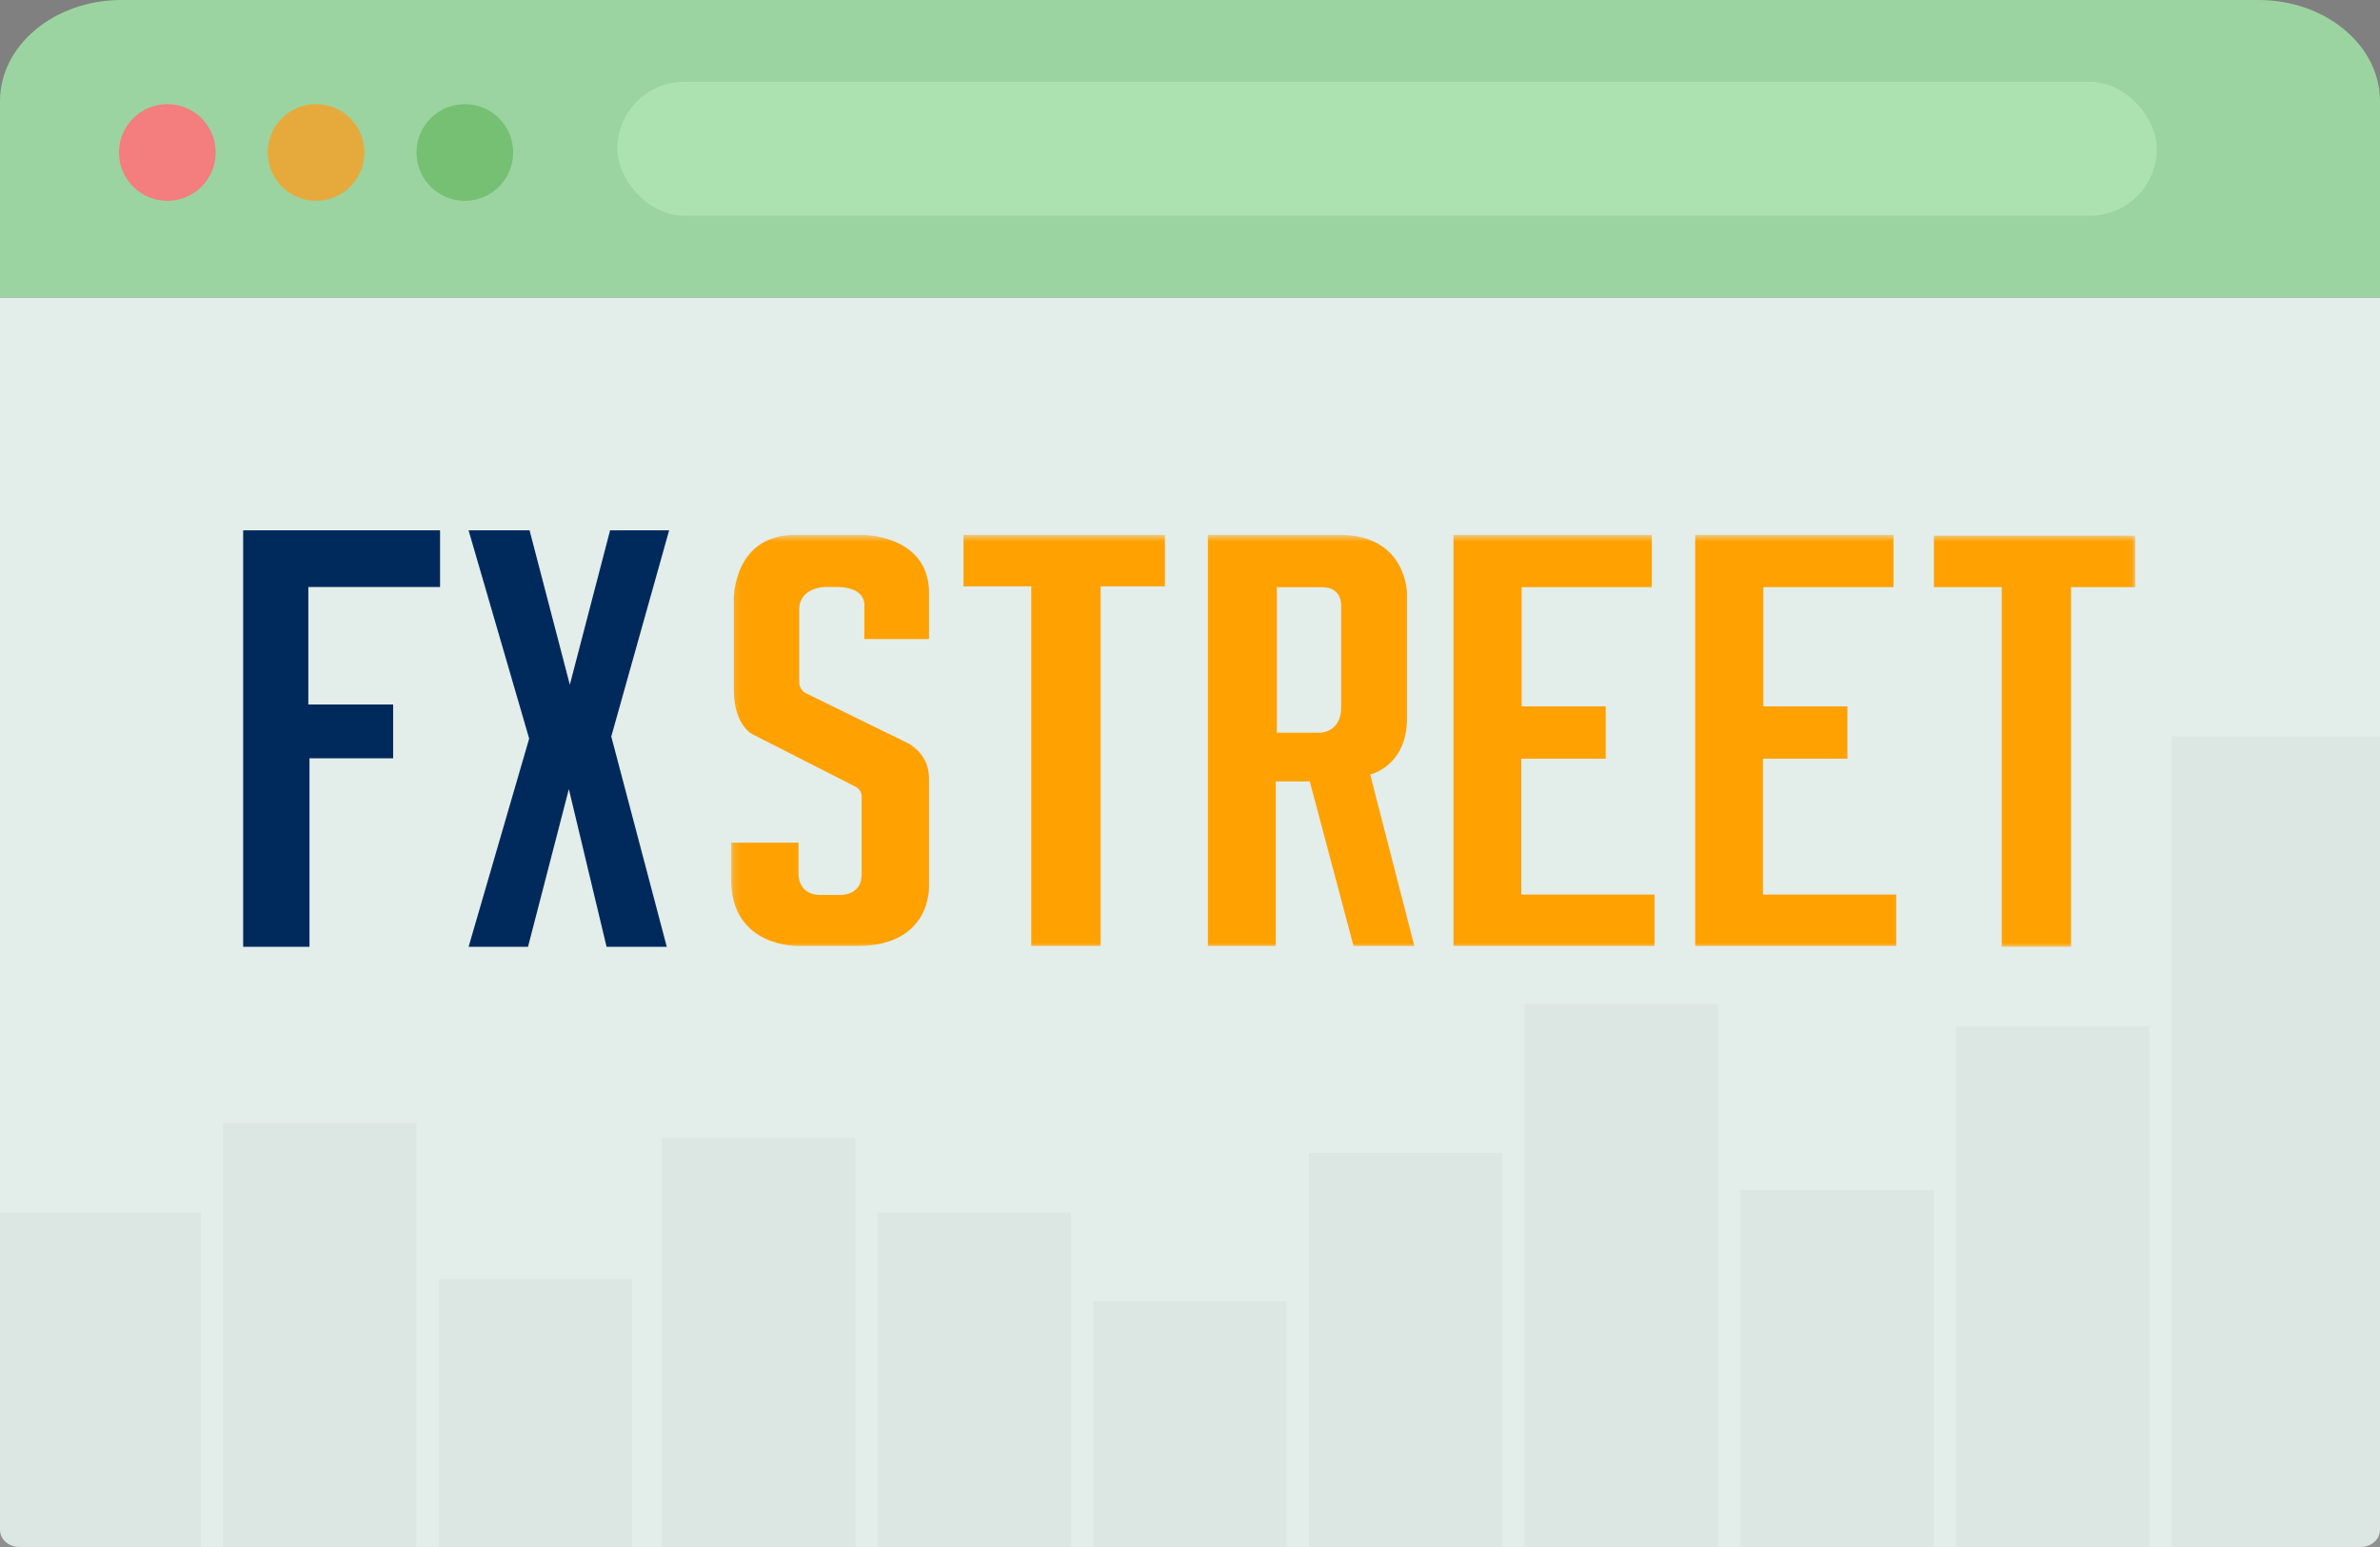
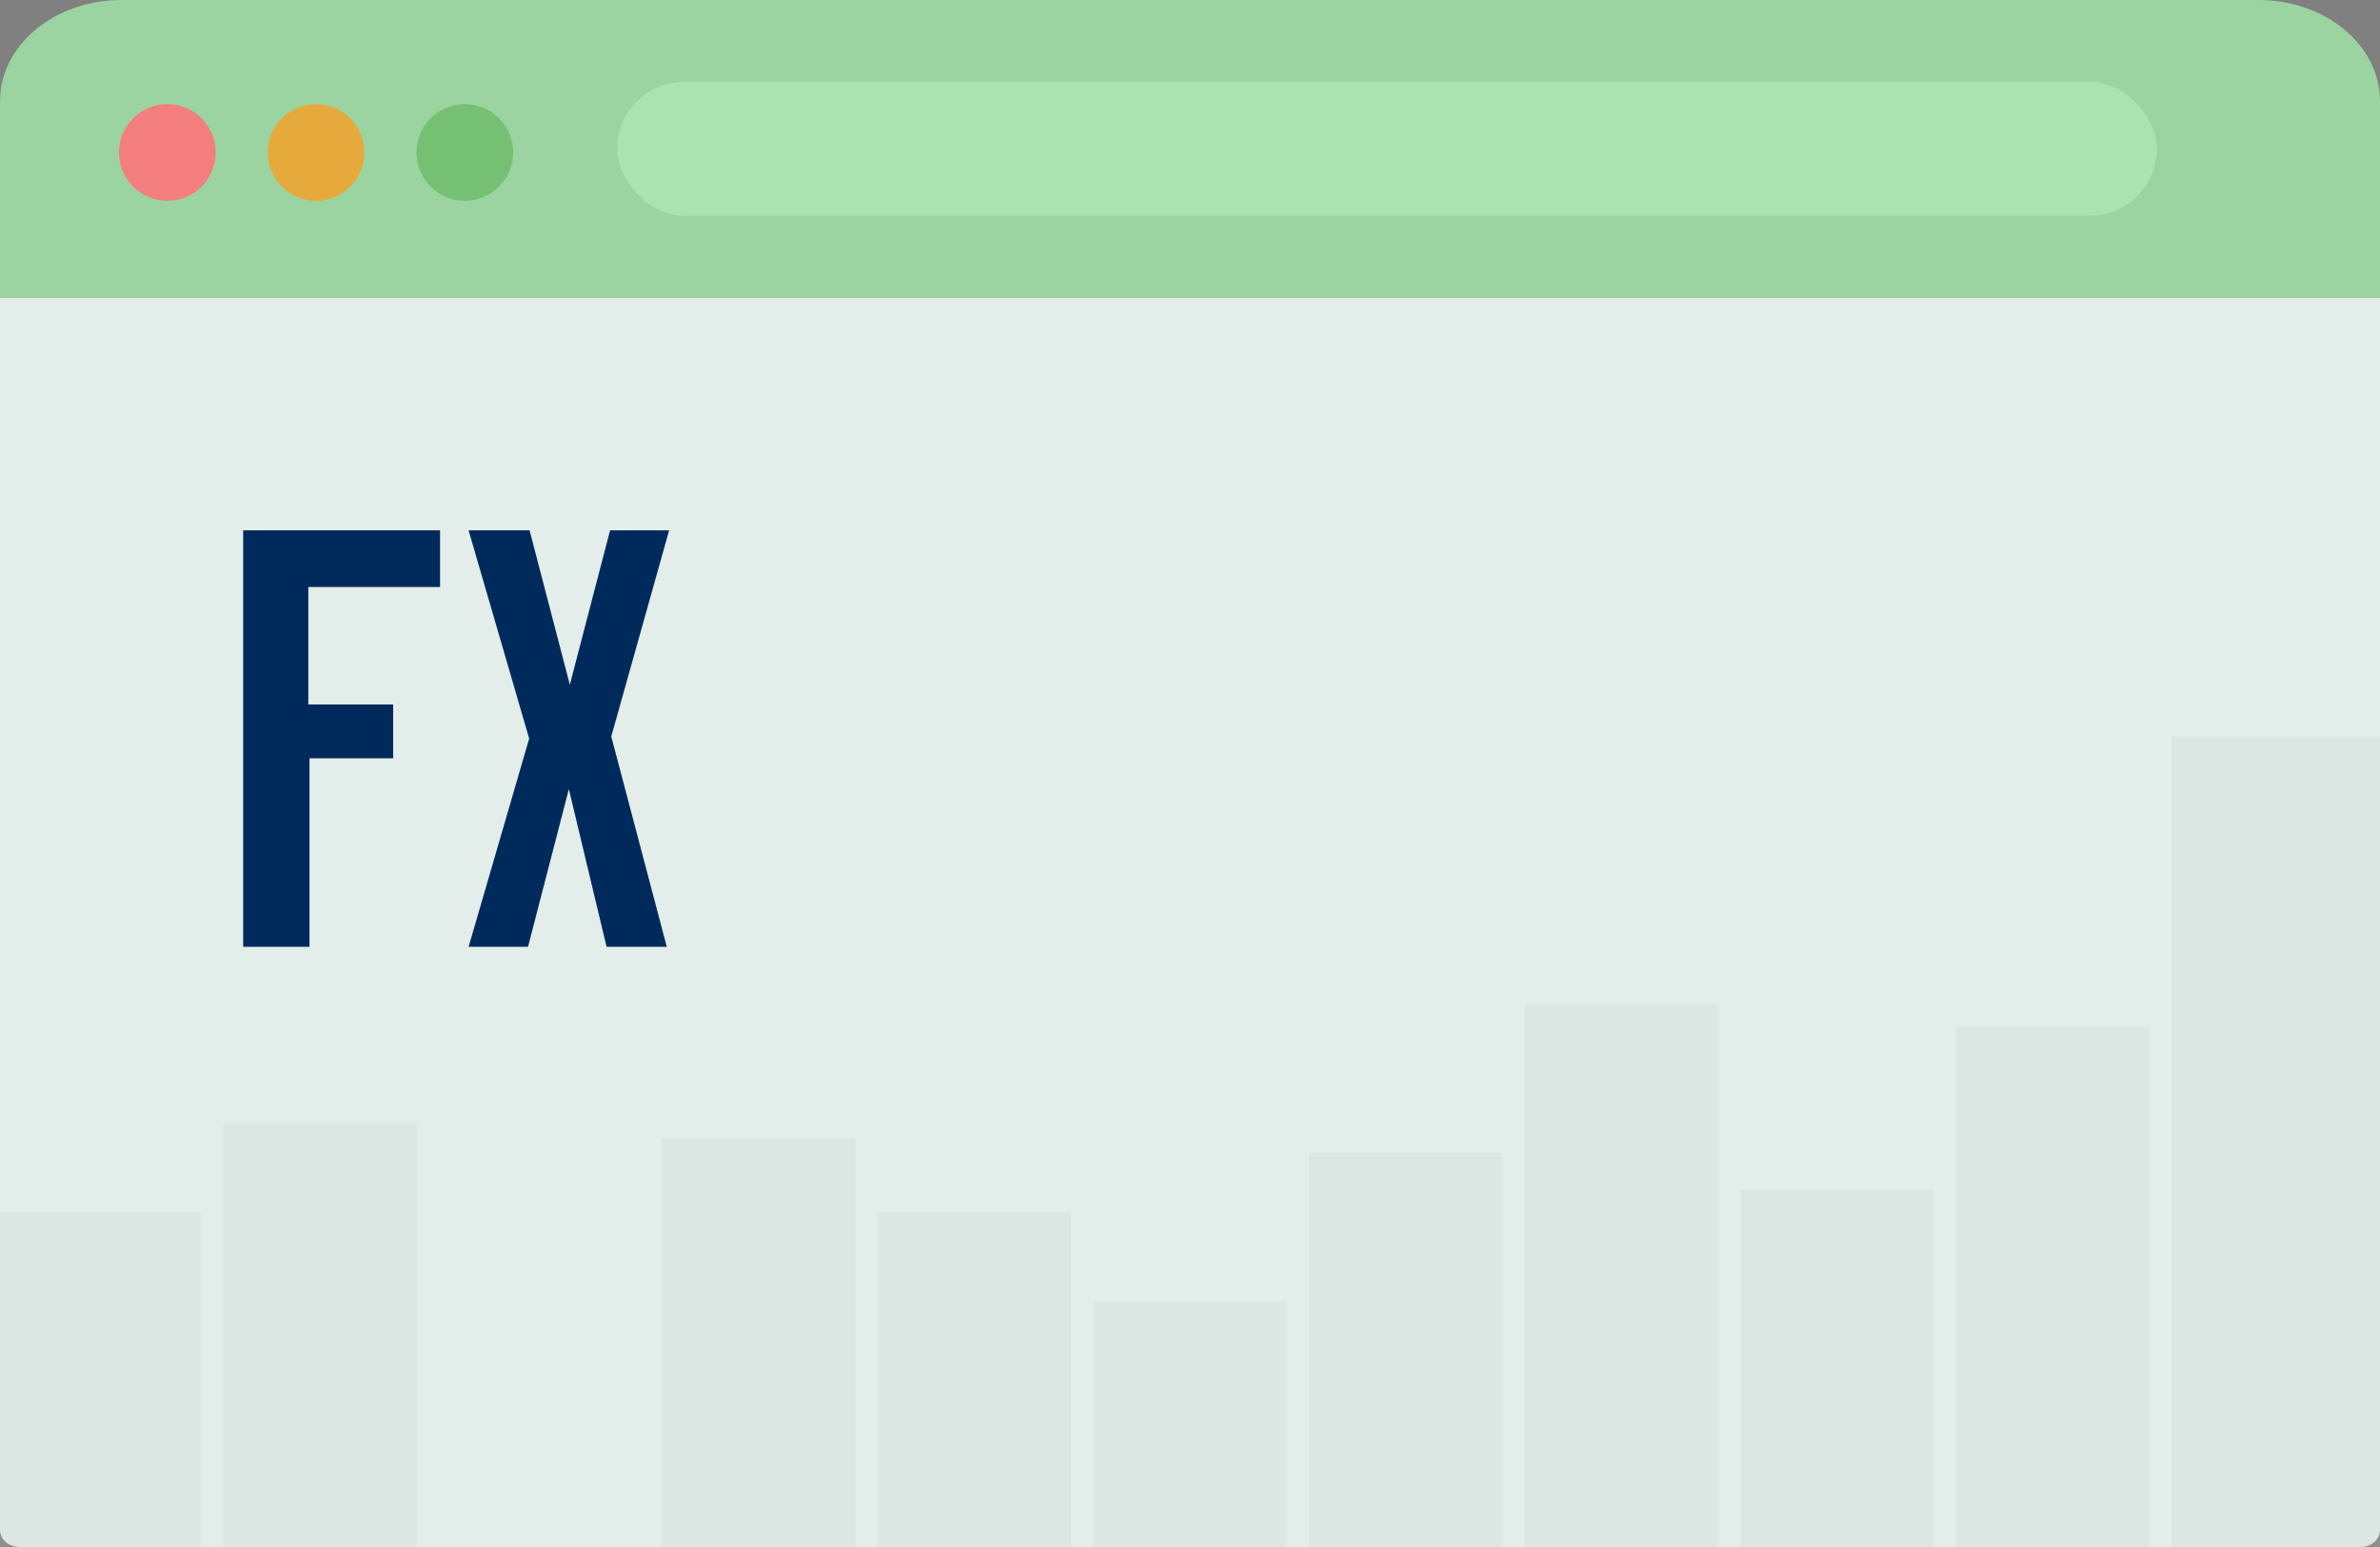
<svg xmlns="http://www.w3.org/2000/svg" xmlns:xlink="http://www.w3.org/1999/xlink" width="320" height="208" viewBox="0 0 320 208">
  <rect x="0" y="0" width="320" height="208" fill="#808080" stroke="none" />
  <defs>
    <path id="a" d="M.15.613h188.805V56H.15z" />
  </defs>
  <g fill="none" fill-rule="evenodd">
    <path fill="#E3EDEA" d="M0 205.68c0 1.326 1.205 2.32 2.596 2.32h314.808c1.483 0 2.596-1.077 2.596-2.32V40H0v165.68z" />
    <path fill="#9BD4A0" d="M320 40V13.59C320 6.1 312.677 0 303.685 0H16.315C7.323 0 0 6.1 0 13.59V40h320z" />
    <rect width="207" height="18" x="83" y="11" fill="#ABE2B0" fill-rule="nonzero" rx="9" />
    <circle cx="42.5" cy="20.5" r="6.5" fill="#E6AA3C" />
    <circle cx="62.5" cy="20.5" r="6.5" fill="#75C073" />
    <circle cx="22.5" cy="20.5" r="6.5" fill="#F47D7D" />
-     <path fill="#C1CAC7" d="M0 163h27v45H0zM30 151h26v57H30zM59 172h26v36H59zM89 153h26v55H89zM118 163h26v45h-26zM147 175h26v33h-26zM176 155h26v53h-26zM205 135h26v73h-26zM234 160h26v48h-26zM263 138h26v70h-26zM292 99h28v109h-28z" opacity=".214" />
+     <path fill="#C1CAC7" d="M0 163h27v45H0zM30 151h26v57H30zM59 172h26H59zM89 153h26v55H89zM118 163h26v45h-26zM147 175h26v33h-26zM176 155h26v53h-26zM205 135h26v73h-26zM234 160h26v48h-26zM263 138h26v70h-26zM292 99h28v109h-28z" opacity=".214" />
    <path d="M32 40h255.306v128H32z" opacity=".4" />
    <g transform="translate(98.148 71.304)">
      <mask id="b" fill="#fff">
        <use xlink:href="#a" />
      </mask>
-       <path fill="#FFA100" d="M129.776.613v55.283h27.029v-6.925H138.89V30.705h11.353v-7.033h-11.301V7.642h17.499V.614h-26.665zm-32.498 0v55.283h27.03v-6.925h-17.916V30.705h11.354v-7.033h-11.302V7.642h17.498V.614H97.278zm-17.707 7.03c2.865 0 2.605 2.617 2.605 2.617v13.576c0 3.38-2.865 3.38-2.865 3.38H73.53V7.643h6.041zM64.26.613v55.283h9.114V33.76h4.583l5.885 22.137h8.176l-5.937-23.064s4.947-1.09 4.947-7.578V8.57S91.081.613 81.967.613H64.26zm97.614 7.026h9.114V56h9.322V7.64h8.645V.719h-27.08v6.92zM31.397 7.534h9.115v48.361h9.322V7.534h8.645V.614H31.397v6.92zM17.857.614s8.906-.004 8.906 7.792v6.216h-8.698v-4.307s.521-2.698-3.802-2.698h-1.458s-3.489.026-3.489 3.024v9.978s.104.872.833 1.254l13.593 6.655s3.02 1.305 3.02 4.795v14.502s.418 8.07-9.686 8.07h-7.76S.15 56.222.15 46.899v-4.907h9.062v4.144s-.157 2.889 2.969 2.889h2.656s2.864.109 2.864-2.726V35.72s0-.926-.938-1.308L3.38 27.598S.515 26.67.515 21.328V9.115S.515.613 8.743.613h9.114z" mask="url(#b)" />
    </g>
    <path fill="#002A5C" d="M71.15 99.304l-8.146 28h7.988l5.493-21.208 5.072 21.208h8.095l-7.465-28.278 7.78-27.722H82.03l-5.414 20.763-5.414-20.763h-8.2l8.147 28zm-38.456 28v-56h26.473v7.618H41.454v15.796H52.86v7.236H41.612v25.35h-8.918z" />
  </g>
</svg>